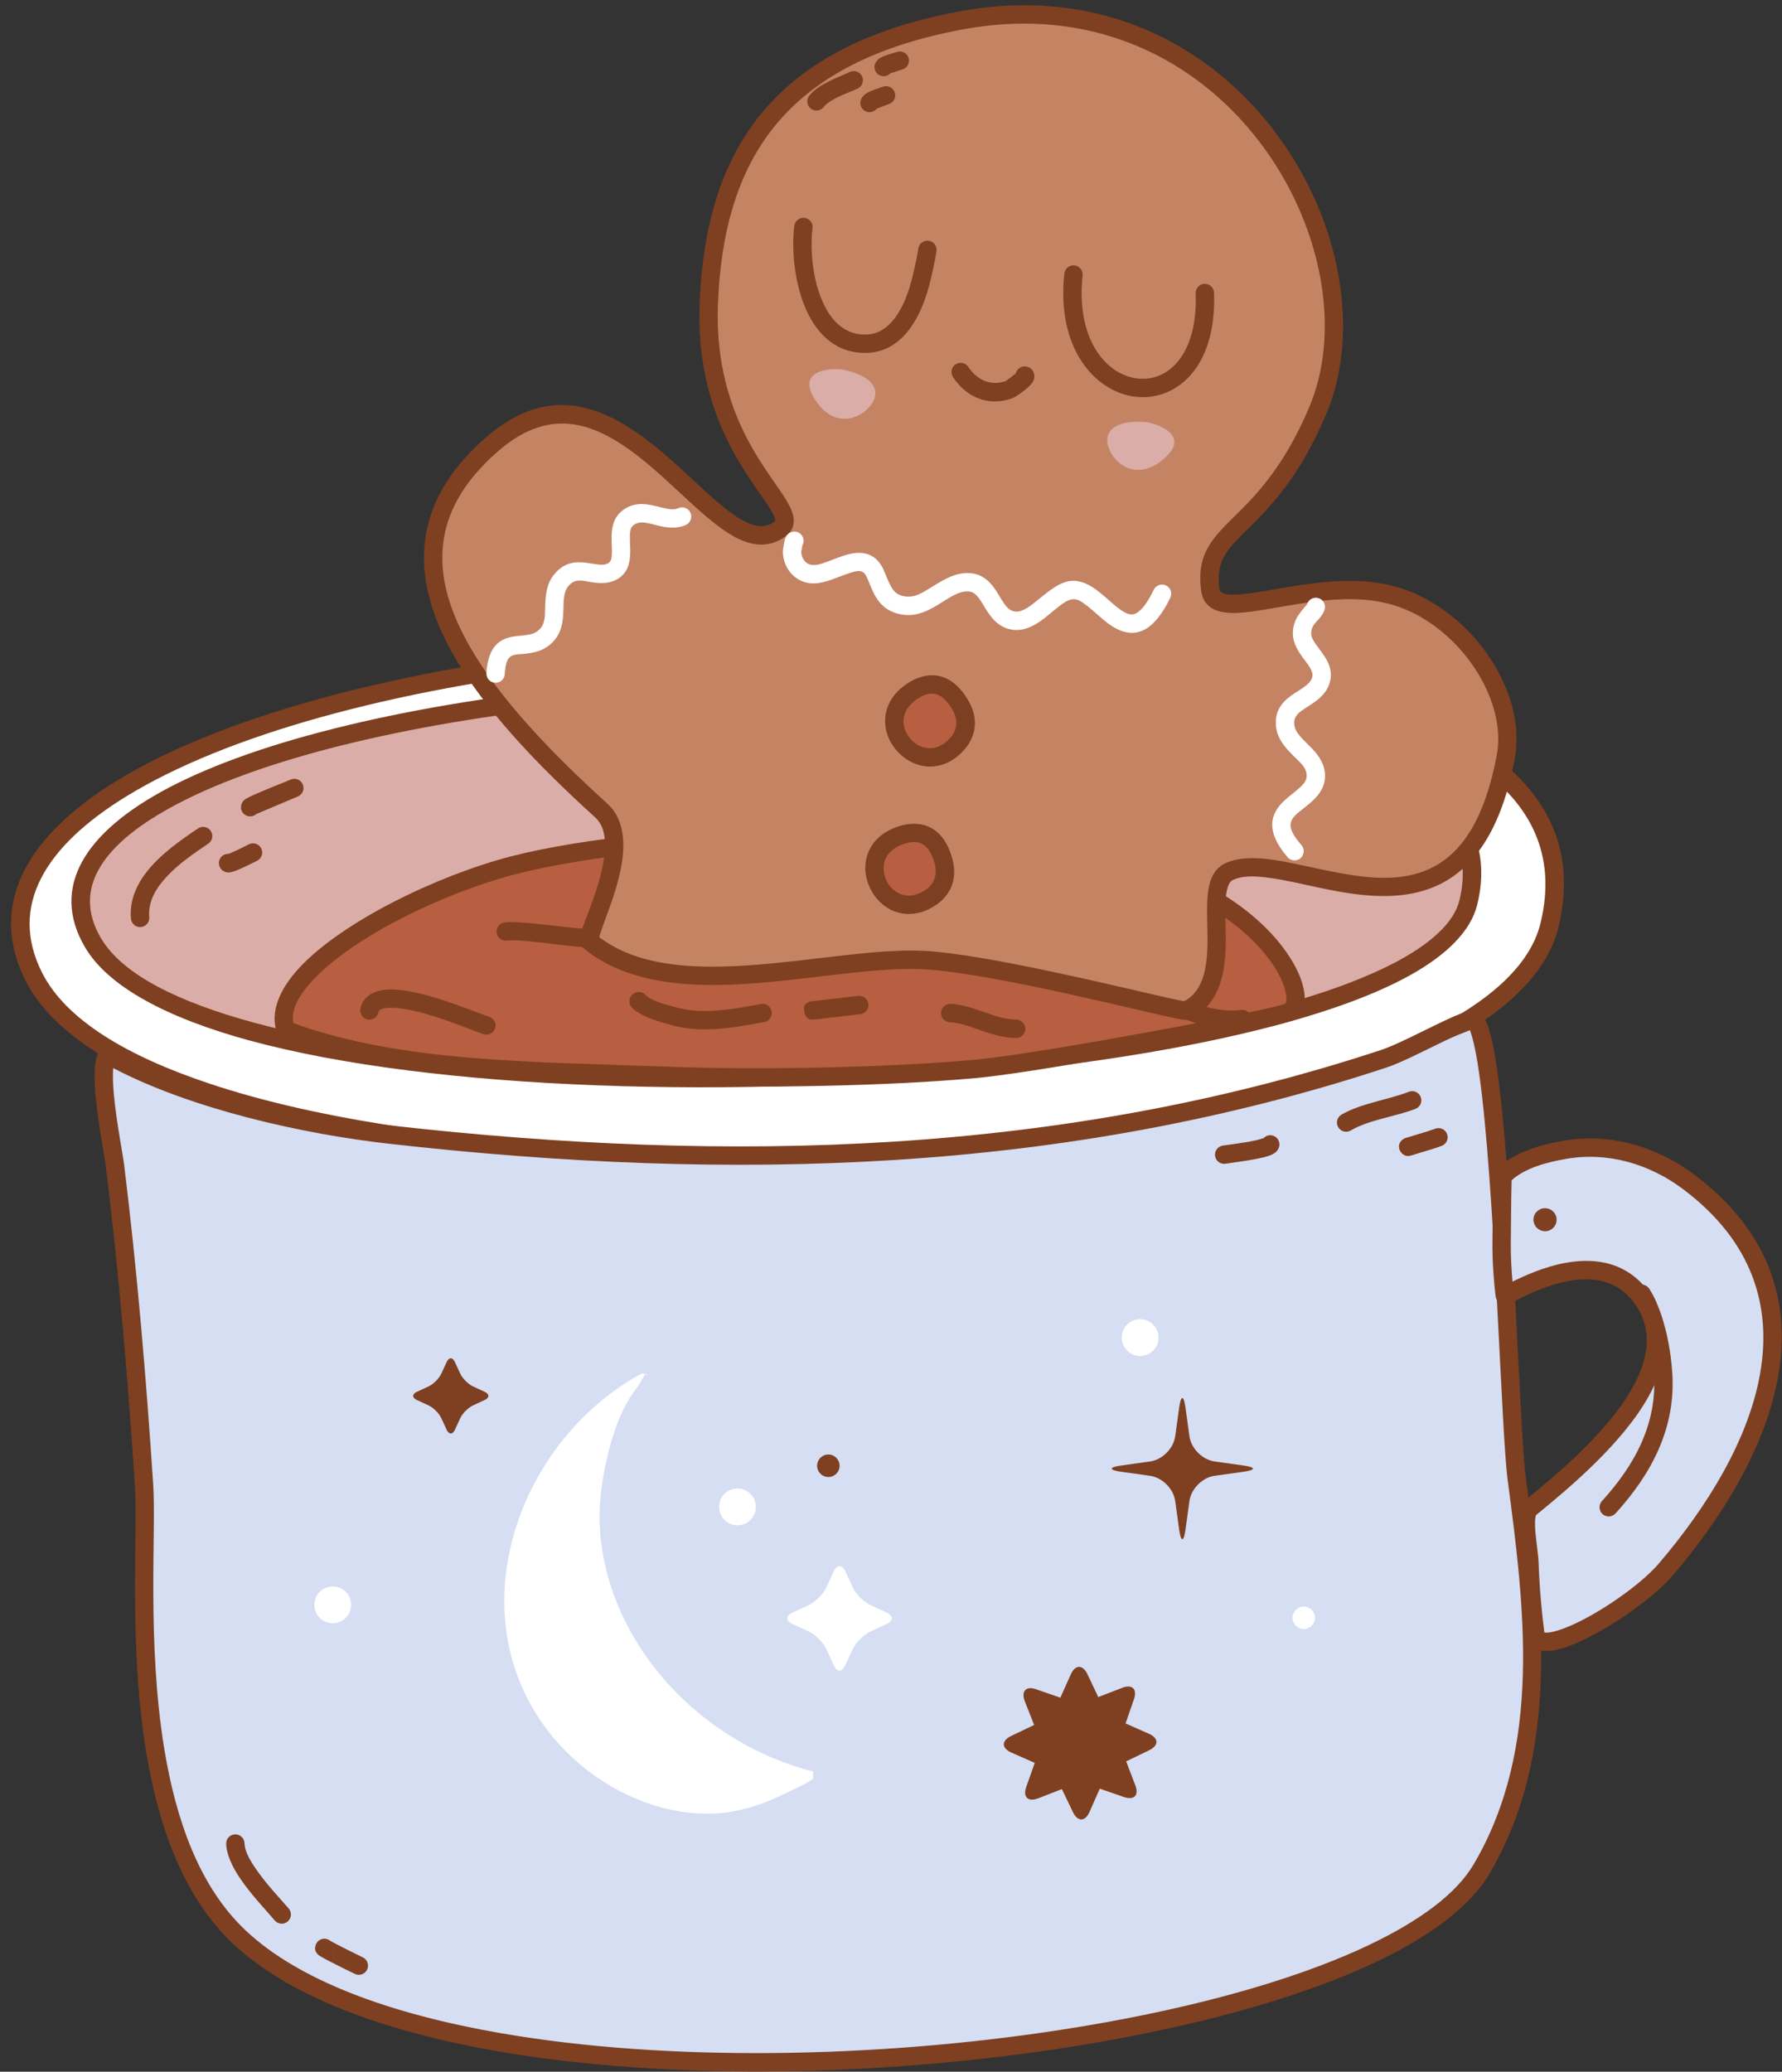
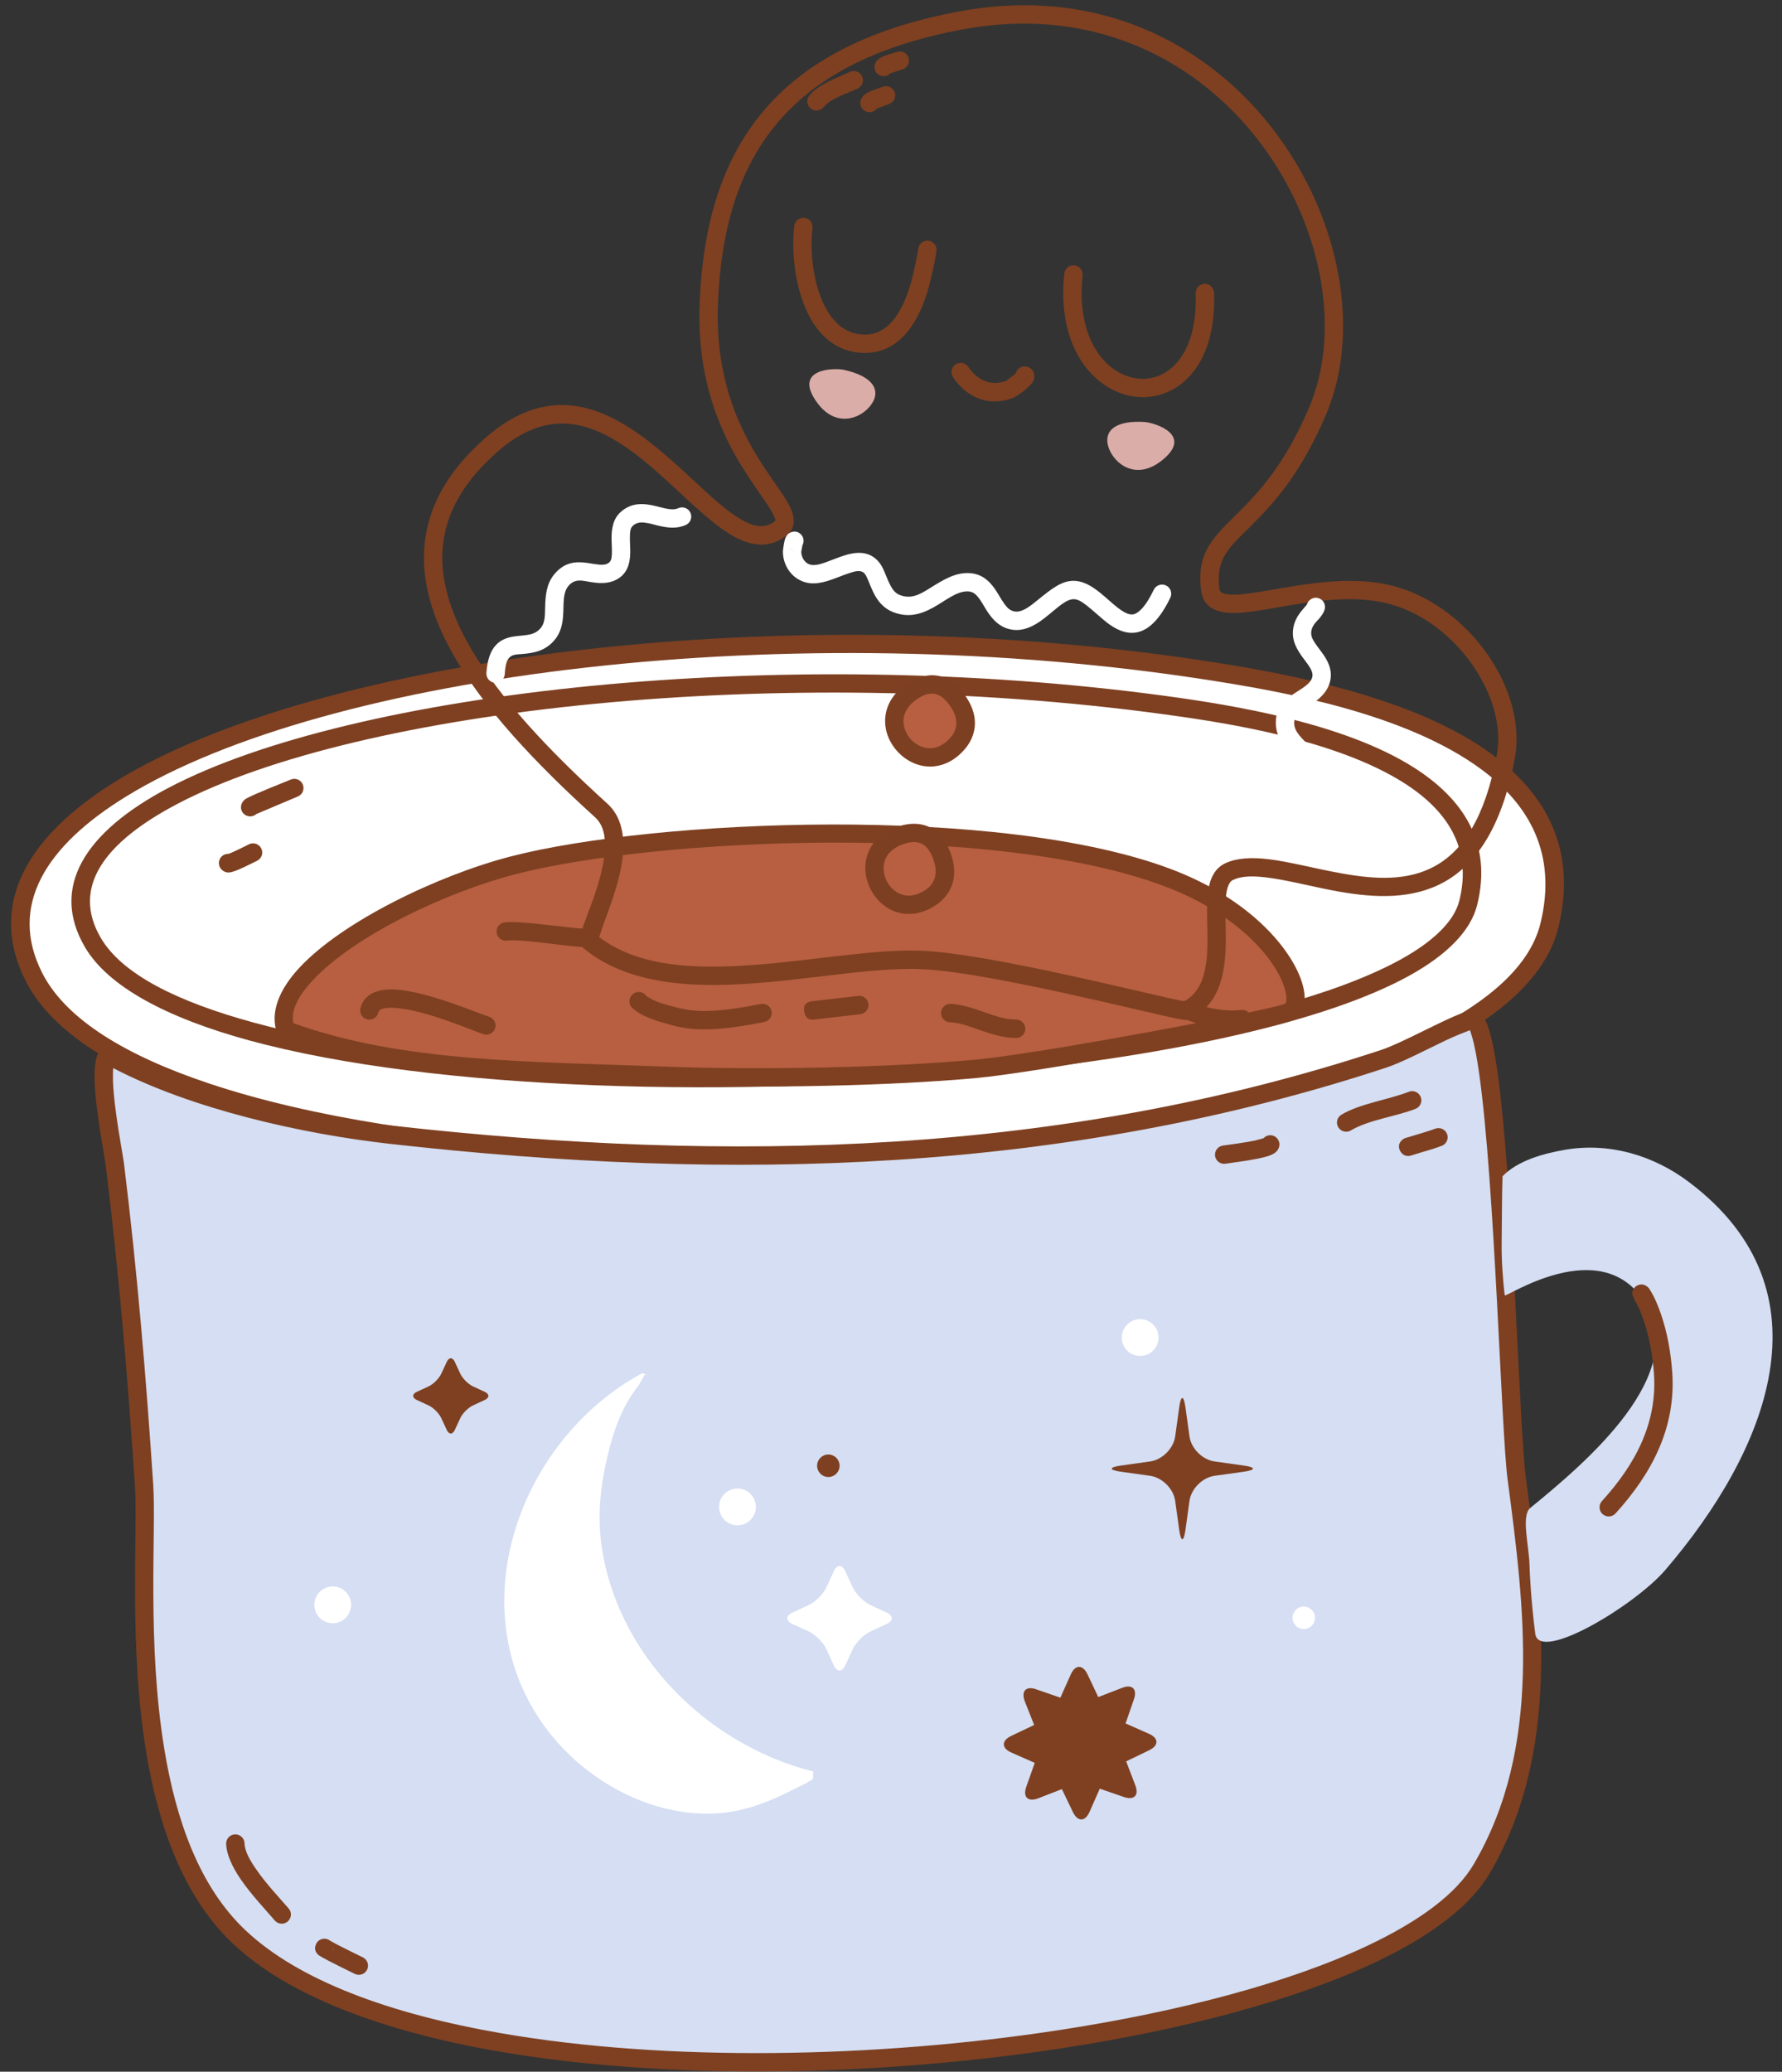
<svg xmlns="http://www.w3.org/2000/svg" width="100%" height="100%" viewBox="0 0 3236 3761" version="1.1" xml:space="preserve" style="fill-rule:evenodd;clip-rule:evenodd;stroke-linejoin:round;stroke-miterlimit:2;">
  <rect x="0" y="0" width="3236" height="3761" fill="#333333" stroke="none" />
  <g transform="matrix(1,0,0,1,-67404,-20039)">
    <g transform="matrix(1,0,0,1,-0.333,0)">
      <g id="Cocoa-04" transform="matrix(1,0,0,1,27014.3,-1538.32)">
        <g transform="matrix(1.102,0,0,1.284,-14800.6,2115.75)">
          <path d="M52082.9,16106.5C51084.6,15971.4 49941.6,16203.5 50138,16538C50362.3,16920 52523.3,16858.8 52635.4,16465.6C52710.3,16203.1 52284.6,16133.9 52082.9,16106.5Z" style="fill:white;" />
        </g>
        <g transform="matrix(1.102,0,0,1.284,-14800.6,2115.75)">
          <path d="M52085.3,16093.7C51382.4,15998.6 50608.3,16085.2 50274.9,16260.7C50124.4,16339.9 50062,16437.5 50124.5,16543.8C50166.2,16614.9 50272,16672.1 50419.3,16714.1C50753.8,16809.5 51304.3,16830.2 51774.2,16783.8C52043.5,16757.3 52286.4,16708.7 52447.3,16640C52558.8,16592.4 52631.4,16534.5 52650.1,16468.7C52681.8,16357.6 52629,16279.1 52540.3,16223.2C52412.6,16142.8 52208.1,16110.4 52085.3,16093.7L52085.3,16093.7ZM52080.5,16119.4C52199.7,16135.5 52398.5,16166.1 52522.4,16244.2C52601.4,16293.9 52648.9,16363.6 52620.7,16462.5C52603.6,16522.5 52535.4,16573.4 52433.9,16616.7C52275.3,16684.4 52036,16731.9 51770.8,16758C51305.4,16803.9 50760.1,16784 50428.9,16689.5C50291,16650.2 50190.5,16598.6 50151.5,16532.1C50096,16437.7 50157,16353.1 50290.7,16282.8C50620.3,16109.3 51385.7,16025.3 52080.5,16119.4L52080.5,16119.4Z" style="fill:rgb(126,64,33);" />
        </g>
        <g transform="matrix(1,0,0,1,-9579.15,6750.64)">
-           <path d="M52082.9,16106.5C51084.6,15971.4 49941.6,16203.5 50138,16538C50362.3,16920 52545.7,16826.8 52635.4,16465.6C52700.6,16203.2 52284.6,16133.9 52082.9,16106.5Z" style="fill:rgb(219,173,168);" />
-         </g>
+           </g>
        <g transform="matrix(1,0,0,1,-9579.15,6750.64)">
          <path d="M52085.1,16090C51382.4,15994.9 50608.4,16081.5 50275,16257C50121.9,16337.6 50060.1,16438.3 50123.6,16546.4C50165.5,16617.8 50272.4,16674.7 50421.5,16715.4C50758.3,16807.2 51312.9,16821.7 51783.9,16773.7C52099.2,16741.6 52376.9,16681.3 52527.7,16598.3C52596.9,16560.2 52640,16516.4 52651.6,16469.6C52679.7,16356.7 52625.8,16276.5 52536.1,16219.7C52409.1,16139.2 52208,16106.7 52085.1,16090L52085.1,16090ZM52080.7,16123.1C52199.8,16139.2 52395.1,16169.8 52518.3,16247.8C52595.3,16296.6 52643.3,16364.6 52619.3,16461.6C52614.2,16481.9 52601.3,16501.1 52582,16519.5C52550.5,16549.7 52502.5,16577.1 52441.8,16602.1C52285.5,16666.5 52046.5,16713.5 51780.5,16740.5C51313.8,16788.1 50764.1,16774.2 50430.3,16683.2C50292,16645.5 50191.2,16595.7 50152.3,16529.5C50098,16437 50159.4,16355.5 50290.5,16286.5C50620.2,16113 51385.7,16029 52080.7,16123.1L52080.7,16123.1Z" style="fill:rgb(126,64,33);" />
        </g>
        <g transform="matrix(1,0,0,1,-9579.15,6750.64)">
          <path d="M50488.1,16696.8C50450.2,16590.4 50715.9,16445.5 50900.7,16397.7C51159,16330.8 51782.2,16302.9 52091.4,16420.7C52290.7,16496.5 52348.4,16641.7 52311.2,16663.1C52288.3,16676.3 51860.6,16756.2 51741.2,16767.1C51586.1,16781.3 51352.8,16786.4 51169.2,16779.4C50928.5,16770.2 50689.3,16771.9 50488.1,16696.8Z" style="fill:rgb(183,95,64);" />
        </g>
        <g transform="matrix(1,0,0,1,-9579.15,6750.64)">
          <path d="M50472.4,16702.4C50474,16707 50477.6,16710.7 50482.2,16712.4C50685,16788.1 50926,16786.8 51168.5,16796.1C51352.8,16803.1 51587.1,16798 51742.7,16783.7C51838.6,16774.9 52132.7,16721.9 52258.2,16694.2C52292.2,16686.8 52314.6,16680.4 52319.6,16677.6C52327.6,16673 52333.5,16665.4 52336.5,16655C52339.6,16643.9 52339.2,16628.7 52333.7,16610.8C52316.1,16553.3 52243.7,16460.8 52097.4,16405.1C51785.5,16286.4 51157,16314.1 50896.5,16381.5C50764.3,16415.8 50591.8,16499 50513.4,16582.9C50475.3,16623.7 50459.2,16665.4 50472.4,16702.4ZM50501.8,16684.1C50497,16659.2 50512.4,16632.8 50537.7,16605.7C50612.8,16525.4 50778.3,16446.6 50904.9,16413.8C51161,16347.5 51778.9,16319.5 52085.5,16436.2C52218.2,16486.7 52285.9,16568.4 52301.9,16620.5C52304.6,16629.5 52305.8,16637.3 52304.9,16643.5C52304.6,16645.7 52304.5,16647.8 52302.9,16648.7C52298.7,16651.1 52279.6,16655.4 52251,16661.7C52126.5,16689.1 51834.8,16741.8 51739.6,16750.5C51585.2,16764.7 51352.7,16769.8 51169.8,16762.8C50934.1,16753.7 50699.8,16755.6 50501.8,16684.1L50501.8,16684.1Z" style="fill:rgb(126,64,33);" />
        </g>
        <g transform="matrix(1.09,0,0,1.09,-3883.52,-3223.59)">
-           <path d="M41600.8,24321.4C41587.7,24314.5 41682.1,24159.6 41619.5,24102.9C41366.9,23874.1 41238.1,23668.7 41436.2,23494.4C41653.3,23303.3 41808.4,23715.3 41917.4,23634C41962.8,23600.3 41787.9,23512.8 41798.9,23256.5C41809.2,23015.3 41911.3,22844.5 42218.6,22787.2C42668.9,22703.3 42928.2,23166.7 42812.9,23438C42724.7,23645.5 42619.7,23628 42634.4,23735.6C42642.8,23797 42797.5,23713.6 42926.8,23741.8C43049.1,23768.5 43147.2,23905.2 43126.5,24014.2C43056.4,24383.4 42770.2,24156.9 42666.1,24204.6C42612.1,24229.3 42687.3,24389.9 42594.2,24436.5C42587.8,24439.7 42283.1,24358.7 42157.1,24352.1C42000.1,24343.9 41738.5,24433.6 41600.8,24321.4Z" style="fill:rgb(196,132,100);" />
-         </g>
+           </g>
        <g transform="matrix(1.09,0,0,1.09,-3883.52,-3223.59)">
          <path d="M41591.9,24333.9C41649.5,24380.4 41727.4,24394.2 41811,24393.6C41930.8,24392.8 42062.3,24362.5 42156.3,24367.4C42269.1,24373.3 42526,24439.3 42580.9,24450.1C42587.2,24451.3 42591.5,24451.9 42593.4,24451.9C42597.2,24451.9 42599.7,24450.9 42601,24450.2C42653.2,24424.1 42660.6,24367.1 42660.1,24312.2C42659.9,24288.3 42658.5,24265.1 42660.4,24246.3C42661,24240 42662.1,24234.2 42663.9,24229.3C42665.6,24224.5 42668.1,24220.5 42672.4,24218.5C42686.9,24211.9 42705.5,24211.9 42726.6,24214.4C42762.9,24218.6 42805.9,24230.6 42850.3,24238.4C42909.6,24248.7 42970.9,24251.2 43023.2,24222.5C43075.2,24193.9 43119.3,24134.2 43141.5,24017C43150.4,23970.2 43139.3,23918.5 43113.8,23871.6C43076.3,23802.4 43007.7,23743.8 42930,23726.9C42850.6,23709.5 42761.8,23732.8 42701.6,23741.1C42684.3,23743.4 42669.7,23744.7 42659,23742.2C42653.9,23741.1 42650.2,23738.8 42649.5,23733.6C42643,23685.7 42664.3,23666.3 42695.8,23635.2C42732.2,23599.2 42781.7,23550.4 42827,23443.9C42874.7,23331.7 42861,23187.6 42796.9,23060.6C42701.2,22871.3 42493.9,22720.3 42215.8,22772.2C42057.7,22801.6 41952.6,22860.9 41885.5,22943.2C41818.3,23025.6 41788.9,23131.6 41783.6,23255.8C41775.7,23440.1 41860.8,23539.6 41897,23594.5C41902.2,23602.4 41906.3,23609.2 41908.5,23615.2C41909.5,23617.9 41910.5,23620.1 41908.3,23621.8C41891.6,23634.2 41873.5,23630.1 41853.9,23619C41829.1,23605.1 41802.6,23580.4 41773.9,23553.7C41679.5,23466 41564.2,23361.3 41426.1,23482.9C41363.2,23538.2 41331.9,23596.8 41325.5,23657.9C41319.1,23718.5 41337.4,23781.9 41375.5,23847.7C41424.6,23932.4 41506.8,24021.5 41609.2,24114.2C41625.7,24129.2 41627.6,24152.8 41624.8,24177.7C41619.8,24221.8 41598.3,24270.2 41589.3,24296.5C41584.7,24309.7 41583.8,24319.6 41585,24323.9C41586.3,24328.6 41588.8,24331.8 41591.9,24333.9ZM42591.1,24420.8C42586,24419.8 42574,24417.4 42561.8,24414.7C42475.9,24395.2 42259.3,24342.2 42157.9,24336.8C42078.8,24332.7 41973.5,24353.1 41870.6,24360.5C41775.3,24367.4 41681.9,24363.6 41616.2,24314C41618,24308.1 41621.6,24297 41625.2,24287.2C41637.3,24255.1 41654.2,24209.3 41656.2,24169C41657.7,24138.2 41650.6,24110.4 41629.7,24091.5C41530.1,24001.3 41449.8,23914.8 41402,23832.4C41367.5,23772.9 41350.1,23715.8 41355.9,23661.1C41361.6,23606.7 41390.3,23555.1 41446.3,23505.9C41482.1,23474.3 41516,23460.3 41548.2,23458.7C41580.5,23457.1 41610.9,23467.9 41639.6,23484.6C41680.6,23508.3 41718.2,23543.8 41753.1,23576.1C41790.3,23610.8 41824.7,23641.7 41855.9,23653.9C41881,23663.7 41904.5,23662.7 41926.6,23646.3C41938.9,23637.1 41942.4,23625.8 41939.3,23611.5C41937.2,23602.3 41931.3,23591 41922.5,23577.6C41888.3,23525.6 41806.7,23431.7 41814.1,23257.1C41819.1,23140.2 41845.9,23040.1 41909.2,22962.5C41972.5,22884.8 42072.2,22830 42221.4,22802.2C42483.7,22753.3 42679.3,22895.8 42769.6,23074.4C42829.4,23192.9 42843.4,23327.2 42798.8,23432C42747,23553.9 42689.1,23596.4 42654.3,23633.7C42627.4,23662.6 42612.5,23688.8 42619.2,23737.7C42622.8,23763.8 42642.9,23775 42677.3,23774C42706,23773.2 42746.5,23764 42791.3,23757.4C42833.6,23751.1 42880.1,23747.3 42923.5,23756.8C42992.7,23771.8 43053.5,23824.5 43086.9,23886.2C43108.9,23926.6 43119.1,23971 43111.5,24011.3C43091.7,24115.7 43054.8,24170.3 43008.4,24195.7C42962.3,24221.1 42907.9,24217.4 42855.5,24208.2C42810.6,24200.4 42766.9,24188.3 42730.2,24184C42702.6,24180.8 42678.5,24182.1 42659.7,24190.7C42647.2,24196.4 42639,24206.8 42634.3,24221.1C42629.1,24237.3 42628.5,24259.4 42629,24283.8C42629.5,24310.7 42631.1,24340.8 42625.6,24367.5C42621.2,24389.3 42611.8,24408.9 42591.1,24420.8ZM41608.8,24308.4L41609,24308.5L41608.9,24308.4L41608.8,24308.4Z" style="fill:rgb(126,64,33);" />
        </g>
        <g transform="matrix(1,0,0,1,-43.468,-1012.04)">
          <path d="M41929.1,22783.8C41935.3,22776.1 41945,22770.6 41955,22765.7C41967.3,22759.8 41980.4,22755 41990.9,22750.1C41999.3,22746.2 42002.9,22736.3 41999,22728C41995.1,22719.6 41985.2,22716 41976.8,22719.9C41953.6,22730.7 41919.9,22742 41903.1,22763C41897.4,22770.2 41898.5,22780.7 41905.7,22786.4C41912.9,22792.2 41923.4,22791 41929.1,22783.8Z" style="fill:rgb(126,64,33);" />
        </g>
        <g transform="matrix(1,0,0,1,-43.468,-1012.04)">
          <path d="M42050.3,22722.5C42054.3,22721.2 42070.6,22716 42073.3,22715C42082,22711.8 42086.3,22702.2 42083.1,22693.5C42079.9,22684.9 42070.3,22680.6 42061.7,22683.8C42057.9,22685.2 42040.7,22689.5 42033.2,22693.7C42026.4,22697.5 42023.2,22702.8 42022.1,22706.5C42019.6,22715.4 42024.7,22724.6 42033.6,22727.1C42039.8,22728.9 42046.2,22726.9 42050.3,22722.5Z" style="fill:rgb(126,64,33);" />
        </g>
        <g transform="matrix(1,0,0,1,-43.468,-1012.04)">
          <path d="M42025.7,22786.5C42029.5,22785.1 42045.5,22779.2 42048.7,22777.9C42057.2,22774.5 42061.4,22764.8 42058,22756.3C42054.5,22747.7 42044.8,22743.6 42036.3,22747C42031.7,22748.8 42014.2,22753.9 42006.5,22759C42000.4,22763 41997.4,22768.1 41996.3,22772.2C41994,22781.1 41999.4,22790.2 42008.3,22792.5C42014.9,22794.2 42021.7,22791.7 42025.7,22786.5Z" style="fill:rgb(126,64,33);" />
        </g>
        <g transform="matrix(2.61381e-17,0.427,-0.427,2.61381e-17,59391.1,5661.91)">
          <path d="M40269.5,40415.2C40155.8,40482.2 40175.1,40561.5 40208,40613.9C40340,40823.9 40615.7,40581.7 40430.8,40424.4C40403.4,40401 40344.8,40370.8 40269.5,40415.2Z" style="fill:rgb(183,95,64);" />
        </g>
        <g transform="matrix(2.61381e-17,0.427,-0.427,2.61381e-17,59391.1,5661.91)">
          <path d="M40249.6,40381.6C40178.8,40423.3 40151.7,40470.8 40145.1,40514.2C40138.4,40558.6 40153.9,40601.1 40175,40634.7C40224.4,40713.3 40291.1,40739.1 40352.4,40734.2C40453.2,40726.3 40541.9,40629.8 40530.8,40525.6C40526.1,40481.6 40504.2,40435.5 40456.1,40394.6C40421,40364.8 40346,40324.7 40249.6,40381.6ZM40289.3,40448.8C40343.5,40416.9 40385.8,40437.3 40405.5,40454.1C40435.1,40479.3 40450.3,40506.8 40453.2,40533.9C40459.8,40595.6 40406,40651.7 40346.2,40656.4C40309.2,40659.3 40270.9,40640.5 40241.1,40593.1C40229.2,40574.3 40218.6,40550.9 40222.3,40525.9C40226.3,40499.7 40246.4,40474.1 40289.3,40448.8Z" style="fill:rgb(125,63,33);" />
        </g>
        <g transform="matrix(-0.11,0.412,-0.412,-0.11,63183.9,10994.8)">
          <path d="M40269.5,40415.2C40155.8,40482.2 40175.1,40561.5 40208,40613.9C40340,40823.9 40615.7,40581.7 40430.8,40424.4C40403.4,40401 40344.8,40370.8 40269.5,40415.2Z" style="fill:rgb(183,95,64);" />
        </g>
        <g transform="matrix(-0.11,0.412,-0.412,-0.11,63183.9,10994.8)">
          <path d="M40249.6,40381.6C40178.8,40423.3 40151.7,40470.8 40145.1,40514.2C40138.4,40558.6 40153.9,40601.1 40175,40634.7C40224.4,40713.3 40291.1,40739.1 40352.4,40734.2C40453.2,40726.3 40541.9,40629.8 40530.8,40525.6C40526.1,40481.6 40504.2,40435.5 40456.1,40394.6C40421,40364.8 40346,40324.7 40249.6,40381.6ZM40289.3,40448.8C40343.5,40416.9 40385.8,40437.3 40405.5,40454.1C40435.1,40479.3 40450.3,40506.8 40453.2,40533.9C40459.8,40595.6 40406,40651.7 40346.2,40656.4C40309.2,40659.3 40270.9,40640.5 40241.1,40593.1C40229.2,40574.3 40218.6,40550.9 40222.3,40525.9C40226.3,40499.7 40246.4,40474.1 40289.3,40448.8Z" style="fill:rgb(125,63,33);" />
        </g>
        <g transform="matrix(1,0,0,1,-76.297,-1073.91)">
          <path d="M41382.9,23875.2C41384,23858 41386.6,23848.5 41392.7,23843.7C41398.7,23838.9 41406.8,23839.2 41415.2,23838.5C41434.7,23836.7 41455.4,23833.7 41472.6,23814.1C41484.6,23800.5 41488.2,23783.8 41489.1,23766C41489.7,23756 41489.3,23745.6 41490.6,23735.7C41491.6,23728.4 41493.4,23721.3 41498.4,23715.2C41510.3,23700.7 41524.4,23705.5 41537.9,23707.7C41554.2,23710.4 41570.3,23711.5 41585.5,23703.6C41604.8,23693.5 41610.5,23675.5 41610.8,23654.4C41611,23643.7 41609.7,23632.1 41610.3,23621.5C41610.6,23615.4 41611.2,23609.5 41615.7,23605.6C41622.5,23599.5 41630,23599.1 41637.6,23600.1C41645.2,23601 41652.8,23603.3 41660.4,23605.2C41677.9,23609.5 41695.3,23611.7 41711.8,23604.2C41720.2,23600.4 41723.9,23590.5 41720.1,23582.1C41716.3,23573.7 41706.4,23570 41698,23573.8C41692.8,23576.2 41687.4,23576.2 41681.9,23575.5C41674,23574.5 41666,23572.1 41658.1,23570.2C41635.6,23564.7 41613.7,23562.8 41593.6,23580.6C41579.5,23593 41576.4,23611.8 41576.9,23632.1C41577.1,23640.6 41577.8,23649.4 41577.4,23657.6C41577,23664.3 41576.4,23670.8 41570.1,23674.1C41564.3,23677.1 41558.1,23676.7 41552,23676C41545.8,23675.4 41539.6,23674.1 41533.4,23673.2C41512.1,23670.2 41491.4,23671.2 41472.6,23694.1C41458.4,23711.4 41456.8,23732.8 41456.2,23754.1C41455.8,23767.9 41456.7,23781.7 41447.6,23792.1C41440.3,23800.4 41431.6,23802.8 41423.1,23804C41415.1,23805.2 41407.1,23805.5 41399.7,23806.7C41386.4,23808.7 41374.7,23813.1 41365.6,23823.7C41357.7,23832.9 41351.3,23847.8 41349.6,23873C41349.1,23882.2 41356,23890.2 41365.2,23890.7C41374.4,23891.3 41382.3,23884.4 41382.9,23875.2Z" style="fill:white;" />
        </g>
        <g transform="matrix(1,0,0,1,-76.297,-1073.91)">
          <path d="M42839.7,23748.6C42838.6,23750 42833,23756.4 42829.3,23760.9C42821,23771.3 42813.5,23784.6 42814.1,23802.8C42814.6,23818.3 42822.7,23832.2 42832.4,23845.4C42836.7,23851.2 42841.3,23856.9 42844.9,23862.9C42848.2,23868.5 42851,23874.2 42849.2,23880.9C42847.6,23886.7 42843.8,23890.8 42839.5,23894.5C42833.2,23899.9 42825.7,23904.3 42818.5,23908.9C42798,23922.3 42781.2,23937.9 42783.3,23967.8C42784.9,23991.9 42800.5,24009 42816.9,24025.2C42827.3,24035.4 42838.9,24044.7 42839.2,24059.3C42839.3,24067.7 42834.4,24073.6 42828.6,24079.3C42819.5,24088.1 42808.1,24095.8 42798.8,24104.4C42786.1,24116.3 42777.1,24129.9 42776.6,24147.1C42776.2,24162.5 42782.8,24182.2 42804.5,24207.4C42810.5,24214.4 42821.1,24215.2 42828,24209.2C42835,24203.1 42835.8,24192.6 42829.8,24185.6C42813.7,24167 42807.8,24154.8 42810.5,24144.4C42813.1,24133.9 42823.1,24127.1 42832.6,24119.5C42841.7,24112.2 42851.1,24104.8 42858.1,24096.5C42867.1,24085.8 42872.8,24073.6 42872.5,24058.6C42872.1,24039 42861.9,24023.7 42848.6,24009.8C42841.2,24002.1 42832.7,23994.7 42826,23986.4C42821.1,23980.3 42817.1,23973.8 42816.5,23965.5C42815.8,23955.7 42820.3,23949.5 42826.1,23944.5C42832.1,23939.4 42839.2,23935.3 42846.1,23930.8C42862,23920.5 42876.2,23908.5 42881.3,23889.6C42886.1,23872 42880.7,23856.5 42871.1,23842C42865.9,23834.1 42859.5,23826.5 42854.2,23818.5C42850.7,23813.2 42847.6,23807.8 42847.4,23801.6C42846.9,23788.1 42856.5,23780.4 42862,23774.1C42867.8,23767.4 42871.4,23761.1 42872.2,23755.7C42873.7,23746.6 42867.5,23738 42858.5,23736.6C42850,23735.2 42841.9,23740.5 42839.7,23748.6Z" style="fill:white;" />
        </g>
        <g transform="matrix(1,0,0,1,-76.297,-1073.91)">
          <path d="M41921.3,23653.2L41923.5,23641.1C41927.1,23634.6 41926,23626.1 41920.3,23620.8C41915.6,23616.5 41910.5,23615.6 41905.3,23616.7C41902.3,23617.3 41898.1,23618.9 41894.7,23623.9C41893.8,23625.1 41892.4,23627.8 41891.4,23631.5C41889.7,23638 41887.9,23650.8 41888,23653C41888.4,23681.9 41908.8,23707.4 41938.3,23710.1C41947.9,23710.9 41958.4,23709.2 41969.2,23705.9C41982.1,23702 41995.7,23695.8 42008.6,23691.7C42017.2,23688.9 42025.3,23686.3 42032,23689.2C42035.4,23690.6 42038,23693.9 42040.3,23698.9C42045.2,23709.6 42049.2,23721.4 42054.9,23731.7C42062.3,23745 42072.4,23756.2 42088,23762.4C42120.2,23775.1 42146.3,23763.6 42171.3,23748.1C42181.2,23742 42190.8,23735.4 42200.8,23730.6C42208.7,23726.9 42216.9,23724.2 42225.8,23725C42234.1,23725.8 42239.2,23730.9 42243.7,23736.8C42248.3,23742.9 42252.1,23749.8 42256.2,23756.5C42265.5,23771.6 42276.3,23785.1 42292.7,23791.3C42314.8,23799.7 42335.4,23792.8 42354.9,23779.4C42366.2,23771.6 42377.2,23761.6 42388.1,23753C42396.4,23746.5 42404.5,23740.6 42413.1,23739.2C42422.8,23737.6 42431.5,23744.1 42440.8,23751.3C42454.2,23761.8 42467.6,23775.2 42481.1,23784.9C42499.2,23797.7 42518,23804 42537.2,23797.5C42554,23791.8 42572.9,23774.9 42591.5,23736.4C42595.5,23728.1 42592.1,23718.1 42583.8,23714.1C42575.5,23710.1 42565.5,23713.6 42561.5,23721.9C42553.2,23739.1 42545.4,23751 42537.6,23758.5C42532.3,23763.6 42527.4,23766.4 42522.4,23766.7C42517.2,23767 42512.2,23764.9 42507.1,23762C42499.9,23757.9 42492.8,23752 42485.7,23745.9C42472.1,23734.1 42458.4,23721.4 42444.6,23713.9C42432.5,23707.3 42420.2,23704.2 42407.7,23706.3C42386.8,23709.7 42366.4,23728.1 42345.9,23744.4C42339.6,23749.5 42333.3,23754.2 42326.7,23757.6C42319.6,23761.1 42312.3,23763.1 42304.5,23760.1C42298,23757.7 42293.7,23752.4 42289.7,23746.8C42283.8,23738.5 42278.9,23728.9 42273.1,23720.6C42262.5,23705.3 42249.4,23693.7 42228.8,23691.8C42201.2,23689.3 42177.6,23705 42153.8,23719.7C42137.6,23729.8 42121.1,23739.6 42100.3,23731.4C42092.4,23728.3 42087.8,23722.2 42084.1,23715.5C42078.7,23705.9 42075.1,23694.9 42070.5,23684.9C42063.9,23670.5 42054.8,23662.6 42044.9,23658.4C42035.3,23654.4 42024.5,23654 42012.9,23656.2C41999.9,23658.6 41985.6,23664.6 41971.5,23669.9C41960.9,23673.9 41950.6,23677.7 41941.3,23676.9C41929.3,23675.8 41921.8,23664.9 41921.3,23653.2ZM41898.3,23645.8C41901.6,23648.7 41905.1,23649.8 41908.7,23649.7C41905,23649.6 41901.3,23648.4 41898.3,23645.8Z" style="fill:white;" />
        </g>
        <g transform="matrix(1.09,0,0,1.09,-3842.54,-3256.16)">
          <path d="M41558.8,24329.9C41557.3,24329.9 41545.8,24329.4 41535.1,24328.3C41498.7,24324.5 41440.7,24316.6 41420.9,24319.3C41412.5,24320.4 41406.7,24328.1 41407.8,24336.5C41408.9,24344.8 41416.6,24350.7 41425,24349.6C41446.3,24346.7 41514.7,24357.7 41546,24360C41557.7,24360.9 41565.8,24360 41568.6,24358.8C41576.4,24355.6 41580.2,24346.7 41576.9,24338.9C41574,24331.7 41566.1,24327.9 41558.8,24329.9Z" style="fill:rgb(126,64,33);" />
        </g>
        <g transform="matrix(1.09,0,0,1.09,-3842.54,-3256.16)">
          <path d="M42554.6,24480.5C42557.5,24481.5 42572.9,24487.3 42574.5,24487.7C42599.6,24494.8 42625.9,24498.5 42651.8,24495.5C42660.2,24494.5 42666.2,24486.9 42665.3,24478.5C42664.3,24470.1 42656.7,24464.1 42648.3,24465.1C42626.3,24467.7 42604.1,24464.3 42582.8,24458.3C42580.8,24457.7 42563.3,24450.8 42559.4,24450.1C42548.5,24448.2 42543.8,24455.8 42542.5,24458.4C42538.7,24465.9 42541.7,24475.1 42549.3,24478.9C42551,24479.8 42552.8,24480.3 42554.6,24480.5ZM42564.8,24477.8L42564.6,24478L42564.7,24477.9L42564.8,24477.8ZM42568.9,24473.6C42567.9,24475.3 42566.5,24476.6 42565,24477.7C42566.7,24476.5 42568,24475.1 42568.9,24473.6ZM42569.4,24472.9L42569.1,24473.3L42569.3,24473.1L42569.4,24472.9Z" style="fill:rgb(126,64,33);" />
        </g>
        <g transform="matrix(1,0,0,1,-76.297,-1073.91)">
          <path d="M41639.6,24458.8C41639,24457.9 41638.2,24457.1 41637.4,24456.3C41630.5,24450.2 41620,24450.7 41613.8,24457.6C41610,24461.9 41609.4,24465.8 41609.4,24469C41609.4,24472.3 41609.7,24476.9 41615.3,24481.9C41633.1,24497.8 41664,24506.4 41686.1,24512.3C41707.5,24518.1 41728.8,24520.4 41750.9,24519.9C41785.8,24519.2 41820.1,24513.1 41854.3,24506.6C41863.3,24504.9 41869.2,24496.1 41867.5,24487.1C41865.8,24478.1 41857,24472.1 41848,24473.9C41815.7,24480 41783.2,24485.9 41750.3,24486.6C41731.3,24487 41713.1,24485 41694.7,24480.1C41677.8,24475.6 41654.1,24470.3 41639.6,24458.8ZM41642.3,24472.9C41641.7,24475.4 41640.5,24477.8 41638.6,24479.8C41640.8,24477.4 41641.9,24475.1 41642.3,24472.9Z" style="fill:rgb(126,64,33);" />
        </g>
        <g transform="matrix(1.09,0,0,1.09,-3842.54,-3256.16)">
          <path d="M41932.9,24450.7C41927.8,24451 41923,24453.7 41920.3,24458.4C41919.8,24459.3 41917.2,24482.8 41935.4,24481.2C41938.2,24481 41953,24479.2 41962,24478.1C41979.3,24476 41996.6,24474.3 42013.9,24472.1C42022.2,24471 42028.2,24463.3 42027.1,24455C42026.1,24446.6 42018.4,24440.7 42010,24441.7C41992.8,24443.9 41975.5,24445.6 41958.3,24447.7C41950.1,24448.7 41934.5,24450.5 41932.9,24450.7ZM41947.9,24460.6C41949.4,24464.5 41949.3,24468.9 41947.3,24472.9C41949.5,24468.6 41949.4,24464.4 41947.9,24460.6ZM41947.8,24460.2L41947.9,24460.6L41947.9,24460.5L41947.8,24460.2ZM41940.2,24452.2C41944.5,24454.2 41946.5,24457.3 41947.6,24459.8C41946.3,24456.9 41944.1,24454.4 41941.2,24452.7C41940.9,24452.5 41940.5,24452.3 41940.2,24452.2ZM41939.5,24451.9L41939.5,24451.9L41939.5,24451.9L41939.5,24451.9Z" style="fill:rgb(126,64,33);" />
        </g>
        <g transform="matrix(1,0,0,1,-76.297,-1073.91)">
          <path d="M41153.4,24489.2C41154.3,24485 41157.9,24483.3 41162.2,24482.2C41168.1,24480.7 41175.2,24480.5 41183.1,24480.9C41239.5,24484.4 41328.6,24524.2 41344.9,24528.9C41353.7,24531.4 41362.9,24526.4 41365.5,24517.5C41368.1,24508.7 41363,24499.4 41354.1,24496.9C41337.2,24492 41244,24451.3 41185.1,24447.7C41150.3,24445.5 41126.2,24457.2 41120.8,24482.1C41118.9,24491.1 41124.6,24500 41133.6,24501.9C41142.6,24503.9 41151.5,24498.1 41153.4,24489.2Z" style="fill:rgb(126,64,33);" />
        </g>
        <g transform="matrix(1,0,0,1,-76.297,-1073.91)">
          <path d="M42191.2,24507.1C42209.1,24507.8 42226.8,24514.6 42244.9,24521C42266.4,24528.5 42288.5,24535.6 42311.6,24535.6C42320.8,24535.6 42328.3,24528.1 42328.3,24518.9C42328.3,24509.7 42320.8,24502.2 42311.6,24502.2C42292.3,24502.2 42274,24495.8 42256,24489.5C42234.6,24482 42213.6,24474.6 42192.5,24473.7C42183.3,24473.4 42175.5,24480.5 42175.2,24489.7C42174.8,24498.9 42182,24506.7 42191.2,24507.1Z" style="fill:rgb(126,64,33);" />
        </g>
        <g transform="matrix(-0.567,0.144,0.134,0.526,55260.4,6554.56)">
          <path d="M27852.5,22391.8C27823.5,22401.9 27712.1,22474.6 27831.4,22531.4C27931.8,22579.3 27984.6,22489.1 27980.4,22431.2C27977.1,22385.2 27935.7,22362.9 27852.5,22391.8Z" style="fill:rgb(219,173,168);" />
        </g>
        <g transform="matrix(0.505,0.295,-0.274,0.468,33992.3,3552.9)">
          <path d="M27852.5,22391.8C27823.5,22401.9 27712.1,22474.6 27831.4,22531.4C27931.8,22579.3 27984.6,22489.1 27980.4,22431.2C27977.1,22385.2 27935.7,22362.9 27852.5,22391.8Z" style="fill:rgb(219,173,168);" />
        </g>
        <g transform="matrix(-0.585,-0.016,-0.016,0.585,70535.9,14532.4)">
          <path d="M47430.1,14250C47417.8,14440 47508.6,14529.3 47605.8,14518.9C47705.1,14508.3 47798,14397.7 47782.3,14204.4C47781.1,14188.7 47792.8,14175 47808.4,14173.7C47824.1,14172.4 47837.8,14184.1 47839.1,14199.8C47858.2,14435.1 47732.7,14562.7 47611.8,14575.6C47488.8,14588.7 47357.7,14486.9 47373.2,14246.4C47374.3,14230.7 47387.8,14218.8 47403.5,14219.8C47419.2,14220.8 47431.1,14234.4 47430.1,14250Z" style="fill:rgb(126,64,33);" />
        </g>
        <g transform="matrix(-0.585,-0.016,-0.016,0.585,70509.3,14530.8)">
          <path d="M48248.7,14136.5C48251.1,14159.7 48261.8,14214.2 48267.3,14236.9C48276.4,14275 48290.8,14318.4 48314.7,14352.6C48335.5,14382.6 48363.9,14405.4 48403.9,14407.4C48460.3,14410.1 48499.8,14378.9 48527,14335C48572.8,14261 48585.4,14152.2 48578.6,14081.9C48577.1,14066.2 48588.6,14052.3 48604.2,14050.8C48619.9,14049.3 48633.8,14060.8 48635.3,14076.4C48643.1,14156.6 48627.7,14280.5 48575.4,14365C48537.2,14426.7 48480.3,14468.2 48401.1,14464.3C48342,14461.4 48298.8,14429.5 48267.9,14385.2C48240,14345.1 48222.5,14294.7 48211.9,14250.2C48206,14225.8 48194.7,14167.3 48192.1,14142.4C48190.5,14126.8 48201.8,14112.8 48217.5,14111.1C48233.1,14109.5 48247.1,14120.9 48248.7,14136.5Z" style="fill:rgb(126,64,33);" />
        </g>
        <g transform="matrix(-0.585,-0.016,-0.016,0.585,70535.9,14532.4)">
          <path d="M47981.4,14513.9L48011.1,14538C48057.2,14556.1 48101.2,14537.7 48128.9,14497.8C48137.9,14484.9 48155.7,14481.7 48168.6,14490.7C48181.5,14499.7 48184.7,14517.5 48175.7,14530.4C48131.5,14593.8 48060.5,14620.4 47986.9,14589.7C47985.2,14589 47972.7,14581.3 47959.9,14571.2C47947.1,14561.1 47934.1,14548.8 47929.2,14541C47922.8,14530.8 47922.7,14521.5 47924.1,14515.1C47926.2,14505.8 47931.5,14497.7 47942.9,14493.2C47957.5,14487.3 47974.1,14494.4 47979.9,14508.9C47980.6,14510.6 47981.1,14512.3 47981.4,14513.9ZM47965.9,14545.2L47965.6,14545.4L47966.7,14544.8L47965.9,14545.2ZM47971.8,14541.5C47970.3,14542.7 47968.7,14543.8 47966.9,14544.7C47968.6,14543.8 47970.3,14542.7 47971.8,14541.5Z" style="fill:rgb(126,64,33);" />
        </g>
        <g transform="matrix(1,0,0,1,-9579.15,6750.64)">
          <path d="M50165.8,16741.9C50142.9,16761 50174.6,16915 50178,16942.4C50201.7,17135.5 50218,17329 50230.8,17523.1C50240.1,17664 50185.9,18137.5 50403.3,18342.9C50817.1,18733.8 52451.5,18574 52659.8,18219.4C52786.5,18003.6 52754.7,17746.7 52723.3,17509.6C52709,17402 52694.5,16726.9 52647,16679.4C52637.2,16669.6 52529.9,16733 52481.8,16748.9C51899.5,16940.7 51296.9,16956.4 50677.8,16886.6C50514.8,16868.2 50307.2,16820.8 50165.8,16741.9Z" style="fill:rgb(213,222,242);" />
        </g>
        <g transform="matrix(1,0,0,1,-9579.15,6750.64)">
          <path d="M50173.9,16727.3C50167.8,16724 50160.4,16724.7 50155.1,16729.1C50151.1,16732.4 50147.4,16737.6 50145,16744.9C50141.7,16754.9 50140.4,16770.5 50141,16789C50142.7,16843.1 50159.1,16925.1 50161.4,16944.4C50185.2,17137.3 50201.4,17330.4 50214.2,17524.2C50219.7,17609 50202.5,17814 50234.9,18008.9C50257,18142.1 50302.4,18270.5 50391.9,18355C50493.1,18450.6 50665.6,18514.6 50872.8,18550.6C51179.4,18603.8 51562.2,18596.5 51897.3,18545.1C52121.3,18510.8 52323.9,18456.8 52468.3,18388.3C52567.5,18341.2 52639.6,18286.8 52674.2,18227.9C52802.8,18008.8 52771.7,17748.1 52739.8,17507.4C52728.4,17421.3 52716.8,16972 52688.3,16771.3C52683.1,16734.7 52677.2,16706 52670.8,16688.7C52667.1,16678.7 52662.8,16671.7 52658.8,16667.6C52655.9,16664.7 52651.6,16662.2 52645.4,16661.8C52641.1,16661.5 52634.1,16662.6 52625.3,16665.6C52591.3,16677.3 52515,16720.4 52476.6,16733C51896.5,16924.1 51296.3,16939.5 50679.7,16870C50518.6,16851.8 50313.6,16805.3 50173.9,16727.3ZM52638.5,16696.9C52639.6,16699.7 52640.6,16703.1 52641.8,16707.1C52646.8,16723.3 52651.2,16747 52655.3,16776C52683.8,16976.6 52695.4,17425.8 52706.8,17511.8C52737.7,17745.3 52770.2,17998.5 52645.4,18211C52613.4,18265.5 52545.8,18314.6 52454,18358.2C52311.9,18425.6 52112.6,18478.4 51892.2,18512.2C51560.7,18563 51181.8,18570.4 50878.5,18517.7C50678.9,18483.1 50512.2,18422.8 50414.8,18330.8C50330.3,18251 50288.7,18129.2 50267.8,18003.4C50235.6,17809.8 50253,17606.3 50247.4,17522C50234.6,17327.6 50218.3,17133.8 50194.5,16940.4C50192.2,16921.4 50176,16841 50174.3,16787.9C50174.1,16779.6 50174.2,16772.1 50174.8,16765.7C50317.2,16840.1 50517.4,16885.2 50676,16903.1C51297.5,16973.2 51902.4,16957.3 52487,16764.7C52513.5,16756 52557.6,16733.2 52594.1,16715.6C52610.2,16707.8 52629.6,16700.3 52638.5,16696.9Z" style="fill:rgb(126,64,33);" />
        </g>
        <g transform="matrix(-1.144,-0.661,-0.661,1.144,105370,35304.1)">
          <path d="M45590.9,17167.2C45590.6,17164.1 45595.8,17175.3 45597.3,17177.6C45603.4,17186.6 45609.3,17195.6 45615.4,17204.6C45632.2,17229.2 45651.8,17252.3 45676.3,17269.7C45748.6,17321 45849.7,17325.8 45931.1,17295.1C46128.4,17220.6 46176.8,16969.2 46073.5,16801.3L46066.2,16799.8C46071.7,16796.2 46068.5,16812.7 46069.5,16819.2C46074.8,16854 46068,16889.6 46058.1,16922.9C46046.7,16961.5 46030.6,16998.5 46006.2,17030.7C45913,17153.4 45741.4,17199.1 45596.1,17157.6L45590.9,17167.2Z" style="fill:white;" />
        </g>
        <g transform="matrix(9.829,0,0,9.829,27075.4,14680.8)">
          <path d="M1433.79,961.221L1431.63,960.222C1430.74,959.809 1430.74,959.138 1431.63,958.724L1433.79,957.726C1434.69,957.312 1435.75,956.252 1436.16,955.357L1437.16,953.197C1437.58,952.302 1438.25,952.302 1438.66,953.197L1439.66,955.357C1440.07,956.252 1441.13,957.312 1442.03,957.726L1444.19,958.724C1445.08,959.138 1445.08,959.809 1444.19,960.222L1442.03,961.221C1441.13,961.634 1440.07,962.695 1439.66,963.59L1438.66,965.75C1438.25,966.645 1437.58,966.645 1437.16,965.75L1436.16,963.59C1435.75,962.695 1434.69,961.634 1433.79,961.221Z" style="fill:rgb(126,64,33);" />
        </g>
        <g transform="matrix(13.659,0,0,13.659,23130.5,11022.2)">
          <path d="M1420.38,976.128L1419.84,972.237C1419.61,970.625 1418.12,969.135 1416.51,968.909L1412.62,968.364C1411,968.138 1411,967.772 1412.62,967.546L1416.51,967C1418.12,966.775 1419.61,965.285 1419.84,963.673L1420.38,959.781C1420.61,958.169 1420.97,958.169 1421.2,959.781L1421.74,963.673C1421.97,965.285 1423.46,966.775 1425.07,967L1428.96,967.546C1430.58,967.772 1430.58,968.138 1428.96,968.364L1425.07,968.909C1423.46,969.135 1421.97,970.625 1421.74,972.237L1421.2,976.128C1420.97,977.74 1420.61,977.74 1420.38,976.128Z" style="fill:rgb(126,64,33);" />
        </g>
        <g transform="matrix(13.659,0,0,13.659,22658.8,10986.8)">
          <path d="M1447.27,953.128C1447.27,951.777 1448.36,950.682 1449.71,950.682C1451.07,950.682 1452.16,951.777 1452.16,953.128C1452.16,954.479 1451.07,955.574 1449.71,955.574C1448.36,955.574 1447.27,954.479 1447.27,953.128Z" style="fill:white;" />
        </g>
        <g transform="matrix(13.659,0,0,13.659,21192.6,11472)">
          <path d="M1447.27,953.128C1447.27,951.777 1448.36,950.682 1449.71,950.682C1451.07,950.682 1452.16,951.777 1452.16,953.128C1452.16,954.479 1451.07,955.574 1449.71,955.574C1448.36,955.574 1447.27,954.479 1447.27,953.128Z" style="fill:white;" />
        </g>
        <g transform="matrix(13.659,0,0,13.659,21927.6,11294.2)">
          <path d="M1447.27,953.128C1447.27,951.777 1448.36,950.682 1449.71,950.682C1451.07,950.682 1452.16,951.777 1452.16,953.128C1452.16,954.479 1451.07,955.574 1449.71,955.574C1448.36,955.574 1447.27,954.479 1447.27,953.128Z" style="fill:white;" />
        </g>
        <g transform="matrix(8.351,0,0,8.351,30651,16554.7)">
          <path d="M1447.27,953.128C1447.27,951.777 1448.36,950.682 1449.71,950.682C1451.07,950.682 1452.16,951.777 1452.16,953.128C1452.16,954.479 1451.07,955.574 1449.71,955.574C1448.36,955.574 1447.27,954.479 1447.27,953.128Z" style="fill:white;" />
        </g>
        <g transform="matrix(8.351,0,0,8.351,29787.7,16278.7)">
          <path d="M1447.27,953.128C1447.27,951.777 1448.36,950.682 1449.71,950.682C1451.07,950.682 1452.16,951.777 1452.16,953.128C1452.16,954.479 1451.07,955.574 1449.71,955.574C1448.36,955.574 1447.27,954.479 1447.27,953.128Z" style="fill:rgb(126,64,33);" />
        </g>
        <g transform="matrix(2.753,0,0,2.753,-28912.5,-80275.7)">
          <path d="M25872.9,38116.6L25879.8,38101.2C25882.7,38094.7 25887.6,38094.7 25890.7,38101L25897.9,38116.2L25913.7,38110.1C25920.3,38107.5 25923.8,38111 25921.4,38117.7L25915.9,38133.6L25931.3,38140.4C25937.9,38143.3 25937.9,38148.2 25931.4,38151.3L25916.3,38158.6L25922.3,38174.3C25924.9,38181 25921.6,38184.4 25914.8,38182.1L25898.9,38176.6L25892.1,38192C25889.2,38198.5 25884.3,38198.5 25881.2,38192.1L25873.9,38176.9L25858.2,38183C25851.6,38185.5 25848,38182.2 25850.4,38175.4L25856,38159.6L25840.6,38152.8C25834,38149.9 25834,38145 25840.3,38141.9L25855.6,38134.6L25849.4,38118.9C25846.9,38112.2 25850.3,38108.7 25857,38111.1L25872.9,38116.6Z" style="fill:rgb(126,64,33);fill-rule:nonzero;" />
        </g>
        <g transform="matrix(13.659,0,0,13.659,22274.2,11409.7)">
          <path d="M1433.79,961.221L1431.63,960.222C1430.74,959.809 1430.74,959.138 1431.63,958.724L1433.79,957.726C1434.69,957.312 1435.75,956.252 1436.16,955.357L1437.16,953.197C1437.58,952.302 1438.25,952.302 1438.66,953.197L1439.66,955.357C1440.07,956.252 1441.13,957.312 1442.03,957.726L1444.19,958.724C1445.08,959.138 1445.08,959.809 1444.19,960.222L1442.03,961.221C1441.13,961.634 1440.07,962.695 1439.66,963.59L1438.66,965.75C1438.25,966.645 1437.58,966.645 1437.16,965.75L1436.16,963.59C1435.75,962.695 1434.69,961.634 1433.79,961.221Z" style="fill:white;" />
        </g>
        <g transform="matrix(1,0,0,1,-9579.15,6750.64)">
          <path d="M52697.7,16962.1C52725.1,16933.5 52772.6,16920.6 52811.1,16914C52891.5,16900.2 52971.9,16924 53036.5,16972.8C53299.5,17171.2 53177.2,17462 52993.6,17676.5C52938.3,17741.2 52764,17846 52757.1,17792.6C52749.5,17733.5 52746.8,17679.2 52746.7,17668.7C52746.2,17634.5 52730.8,17578.3 52748.2,17564.1C52849.3,17481.7 53040.6,17320.1 52954.7,17188.7C52874.2,17065.5 52702.4,17183.9 52701.7,17178.2C52698.2,17150.8 52695.6,17111.9 52696.1,17081.4C52696.7,17038.8 52696.4,17004.7 52697.7,16962.1Z" style="fill:rgb(213,222,242);" />
        </g>
        <g transform="matrix(1,0,0,1,-9579.15,6750.64)">
-           <path d="M52685.7,16950.5C52682.9,16953.5 52681.2,16957.4 52681.1,16961.6C52679.7,17004.3 52680,17038.4 52679.4,17081.2C52679,17112.4 52681.6,17152.2 52685.2,17180.3C52685.8,17185.1 52688,17188.8 52691.5,17191.5C52694,17193.4 52697.8,17195.6 52703.8,17195C52705.4,17194.8 52709,17194 52714,17191.6C52728,17184.9 52770.1,17160.9 52817.5,17152.2C52860.7,17144.2 52909,17149.2 52940.8,17197.8C52971.6,17244.9 52961.3,17296.3 52933.7,17345.8C52888.5,17426.8 52797.1,17502.8 52737.7,17551.2C52729.6,17557.8 52724.5,17569.7 52723.5,17585.5C52722.1,17609.4 52729.7,17644.7 52730,17668.9C52730.2,17679.6 52732.8,17734.7 52740.5,17794.7C52742.6,17810.7 52752,17819.8 52767.2,17823C52776.7,17824.9 52789.9,17823.8 52805.4,17819.3C52864.8,17802.1 52965.9,17734.5 53006.3,17687.4C53196.1,17465.6 53318.5,17164.7 53046.5,16959.5C52978.2,16908 52893.2,16883 52808.3,16897.6C52766.5,16904.7 52715.4,16919.6 52685.7,16950.5ZM52773.6,17790.2C52766.1,17732.1 52763.5,17678.8 52763.4,17668.5C52763.1,17647.9 52757.4,17619.3 52756.7,17596.7C52756.5,17590.7 52756.7,17585.2 52757.6,17580.7C52758,17579.2 52757.9,17577.8 52758.8,17577C52820.7,17526.5 52915.6,17446.6 52962.8,17362C52996.9,17301 53006.6,17237.6 52968.7,17179.6C52927.9,17117.3 52866.8,17109.2 52811.4,17119.4C52772.8,17126.5 52737.4,17142.8 52715.8,17153.4C52713.7,17130.3 52712.4,17103.7 52712.7,17081.7C52713.3,17041.4 52713.1,17008.8 52714.2,16969.3L52714.2,16969.3C52739.8,16946.2 52780.6,16936.1 52813.9,16930.4C52889.7,16917.4 52965.5,16940.1 53026.4,16986.1C53280.5,17177.8 53158.3,17458.5 52981,17665.7C52943.8,17709.1 52850.8,17771.4 52796.1,17787.3C52791.9,17788.5 52788,17789.4 52784.4,17790C52781,17790.6 52777.8,17790.8 52775.1,17790.5C52774.7,17790.5 52774.1,17790.3 52773.6,17790.2Z" style="fill:rgb(126,64,33);" />
-         </g>
+           </g>
        <g transform="matrix(1,0,0,1,-9579.15,6750.64)">
-           <path d="M50240.2,16491.7C50237.8,16463.2 50252.5,16438.8 50272.3,16417.7C50294.5,16393.9 50323.5,16374.3 50347.4,16358.3C50355,16353.2 50357.1,16342.8 50351.9,16335.2C50346.8,16327.5 50336.5,16325.5 50328.8,16330.6C50297.7,16351.5 50258.8,16378.5 50233.9,16411.6C50215.4,16436 50204.3,16463.7 50207,16494.5C50207.8,16503.7 50215.9,16510.5 50225,16509.7C50234.2,16508.9 50241,16500.8 50240.2,16491.7Z" style="fill:rgb(126,64,33);" />
-         </g>
+           </g>
        <g transform="matrix(1,0,0,1,-9579.15,6750.64)">
          <path d="M50434.6,16304.5L50510.1,16272.6C50518.6,16269.1 50522.6,16259.3 50519,16250.8C50515.5,16242.3 50505.7,16238.3 50497.2,16241.9C50491,16244.5 50428.6,16269.1 50416.7,16276.2C50405.3,16283 50406.5,16293.4 50407.2,16296.1C50409.4,16305 50418.5,16310.5 50427.4,16308.3C50430.2,16307.6 50432.6,16306.3 50434.6,16304.5ZM50439.8,16289.1C50440.3,16291.8 50440.1,16294.4 50439.4,16296.8C50440.2,16294 50440.2,16291.4 50439.8,16289.1Z" style="fill:rgb(126,64,33);" />
        </g>
        <g transform="matrix(1,0,0,1,-9579.15,6750.64)">
          <path d="M50384.2,16376.8C50383,16376.7 50381.7,16376.8 50380.5,16377C50371.4,16378.6 50365.3,16387.2 50366.9,16396.3C50367.6,16400.5 50369.7,16404 50373,16406.6C50375.4,16408.6 50379.6,16411.1 50386,16410.5C50389.1,16410.3 50395.6,16408.3 50403.2,16405C50415.7,16399.6 50432.8,16390.8 50435.5,16389.6C50443.9,16385.8 50447.7,16376 50443.9,16367.6C50440.2,16359.2 50430.3,16355.4 50421.9,16359.1C50418.8,16360.5 50395.3,16372.8 50384.2,16376.8ZM50395.6,16382.1C50397.7,16384.4 50399.2,16387.3 50399.8,16390.6C50399.2,16387.3 50397.8,16384.4 50395.6,16382.1Z" style="fill:rgb(126,64,33);" />
        </g>
        <g transform="matrix(1,0,0,1,-9587.46,6742.91)">
          <path d="M52973.2,17175.3C52971.7,17172.6 52969.6,17170.3 52966.7,17168.7C52959.9,17164.8 52955.4,17166.5 52954.3,17166.8C52949.9,17167.8 52946.9,17170.2 52944.8,17173C52942.8,17175.7 52941.4,17179.1 52941.4,17183.4C52941.5,17184.3 52946,17194.5 52946,17194.5C52946,17194.5 52945.4,17193.7 52945.1,17193.3C52952.8,17205.3 52958.2,17219 52962.7,17232.5C52973,17263 52978.5,17295.4 52980.9,17327.3C52987.5,17418.4 52946.4,17493.7 52886.5,17559.5C52880.3,17566.3 52880.8,17576.9 52887.6,17583.1C52894.4,17589.2 52905,17588.7 52911.2,17581.9C52977.3,17509.2 53021.4,17425.6 53014.1,17324.9C53011.6,17290.2 53005.5,17255 52994.3,17221.9C52988.9,17205.8 52982.4,17189.6 52973.2,17175.3L52973.2,17175.3ZM52952.6,17198.8C52952.9,17198.9 52953.3,17199 52953.6,17199.1L52953.3,17199C52953,17198.9 52952.8,17198.8 52952.5,17198.7L52952.6,17198.8ZM52951.7,17198.4C52951.2,17198.2 52950.7,17197.9 52950.2,17197.6C52950.7,17197.9 52951.2,17198.2 52951.7,17198.4Z" style="fill:rgb(126,64,33);" />
        </g>
        <g transform="matrix(1,0,0,1,-9579.15,6750.64)">
-           <path d="M52771.2,17061.5L52771.5,17061.5L52771.8,17061.6C52782.8,17063.4 52793.3,17056.1 52795.5,17045.1C52797.8,17033.8 52790.4,17022.8 52779.2,17020.6C52777.9,17020.3 52778.5,17020.4 52777.4,17020.3C52766,17018.8 52755.5,17026.8 52754,17038.2C52752.6,17049.3 52760.2,17059.6 52771.2,17061.5ZM52771.2,17061.5L52771.4,17061.5L52771.8,17061.6L52772,17061.6L52771.4,17061.5L52771,17061.4L52771.2,17061.5Z" style="fill:rgb(126,64,33);" />
-         </g>
+           </g>
        <g transform="matrix(1,0,0,1,-9579.15,6750.64)">
          <path d="M50379.9,18173.9C50380.4,18193.1 50390.9,18215.8 50405.9,18237.8C50425.8,18266.9 50453.2,18295.5 50468.1,18313.1C50474,18320.1 50484.6,18321 50491.6,18315C50498.6,18309 50499.5,18298.5 50493.5,18291.5C50479.1,18274.6 50452.6,18247.1 50433.5,18219C50422.5,18203 50413.6,18187 50413.2,18173C50413,18163.8 50405.3,18156.6 50396.1,18156.8C50386.9,18157.1 50379.6,18164.7 50379.9,18173.9Z" style="fill:rgb(126,64,33);" />
        </g>
        <g transform="matrix(1,0,0,1,-9579.15,6750.64)">
          <path d="M50568.8,18350L50568.6,18349.8C50561.4,18344.1 50550.9,18345.3 50545.2,18352.5C50543.1,18355.2 50536.3,18367.1 50548.3,18376.4C50550.7,18378.2 50564.3,18385.5 50565.1,18385.9C50581.2,18394.1 50597.3,18402.4 50613.7,18410.2C50622,18414.1 50631.9,18410.6 50635.9,18402.3C50639.8,18394 50636.3,18384 50628,18380.1C50611.9,18372.4 50596,18364.2 50580.1,18356.2C50579.7,18355.9 50571,18351.2 50568.8,18350ZM50574.7,18360.6C50575.4,18364.9 50574.3,18369.5 50571.3,18373.2C50574,18369.8 50575.6,18365.7 50574.7,18360.6Z" style="fill:rgb(126,64,33);" />
        </g>
        <g transform="matrix(1,0,0,1,-9579.15,6750.64)">
          <path d="M52422.2,16878.9C52454.8,16859.5 52503.9,16853.7 52539.7,16839.7C52548.2,16836.4 52552.5,16826.7 52549.1,16818.1C52545.7,16809.6 52536.1,16805.3 52527.5,16808.7C52490.1,16823.3 52439.1,16830 52405.1,16850.3C52397.2,16855 52394.6,16865.2 52399.4,16873.1C52404.1,16881 52414.3,16883.6 52422.2,16878.9Z" style="fill:rgb(126,64,33);" />
        </g>
        <g transform="matrix(1,0,0,1,-9579.15,6750.64)">
          <path d="M52525.3,16891.5C52524.1,16891.7 52523,16892 52521.9,16892.4C52518,16893.9 52516.3,16895.4 52516,16895.6C52507,16903 52509.6,16911.3 52511.2,16915C52511.7,16916.2 52517.1,16928 52530.7,16924.7C52532.6,16924.2 52546,16919.9 52551.2,16918.4C52563.3,16915 52575.4,16911.3 52587.1,16906.9C52595.8,16903.7 52600.2,16894.1 52597,16885.5C52593.8,16876.9 52584.2,16872.5 52575.5,16875.7C52564.6,16879.7 52553.4,16883.2 52542.1,16886.4C52538.5,16887.4 52529.6,16890.2 52525.3,16891.5Z" style="fill:rgb(126,64,33);" />
        </g>
        <g transform="matrix(1,0,0,1,-9579.15,6750.64)">
          <path d="M52263.8,16892.9C52261,16893.8 52253.7,16896 52247.7,16897.3C52224.8,16902 52193.8,16905.6 52189,16906.5C52180,16908.3 52174.1,16917 52175.8,16926.1C52177.6,16935.1 52186.4,16941 52195.4,16939.2C52201.7,16938 52251.6,16932.2 52272.4,16925.3C52278.6,16923.2 52283.2,16920.7 52285.7,16918.5C52289.5,16915.1 52291.4,16911.4 52292.1,16908C52294.2,16899.1 52288.6,16890.1 52279.7,16888C52273.7,16886.6 52267.7,16888.7 52263.8,16892.9Z" style="fill:rgb(126,64,33);" />
        </g>
      </g>
    </g>
  </g>
</svg>